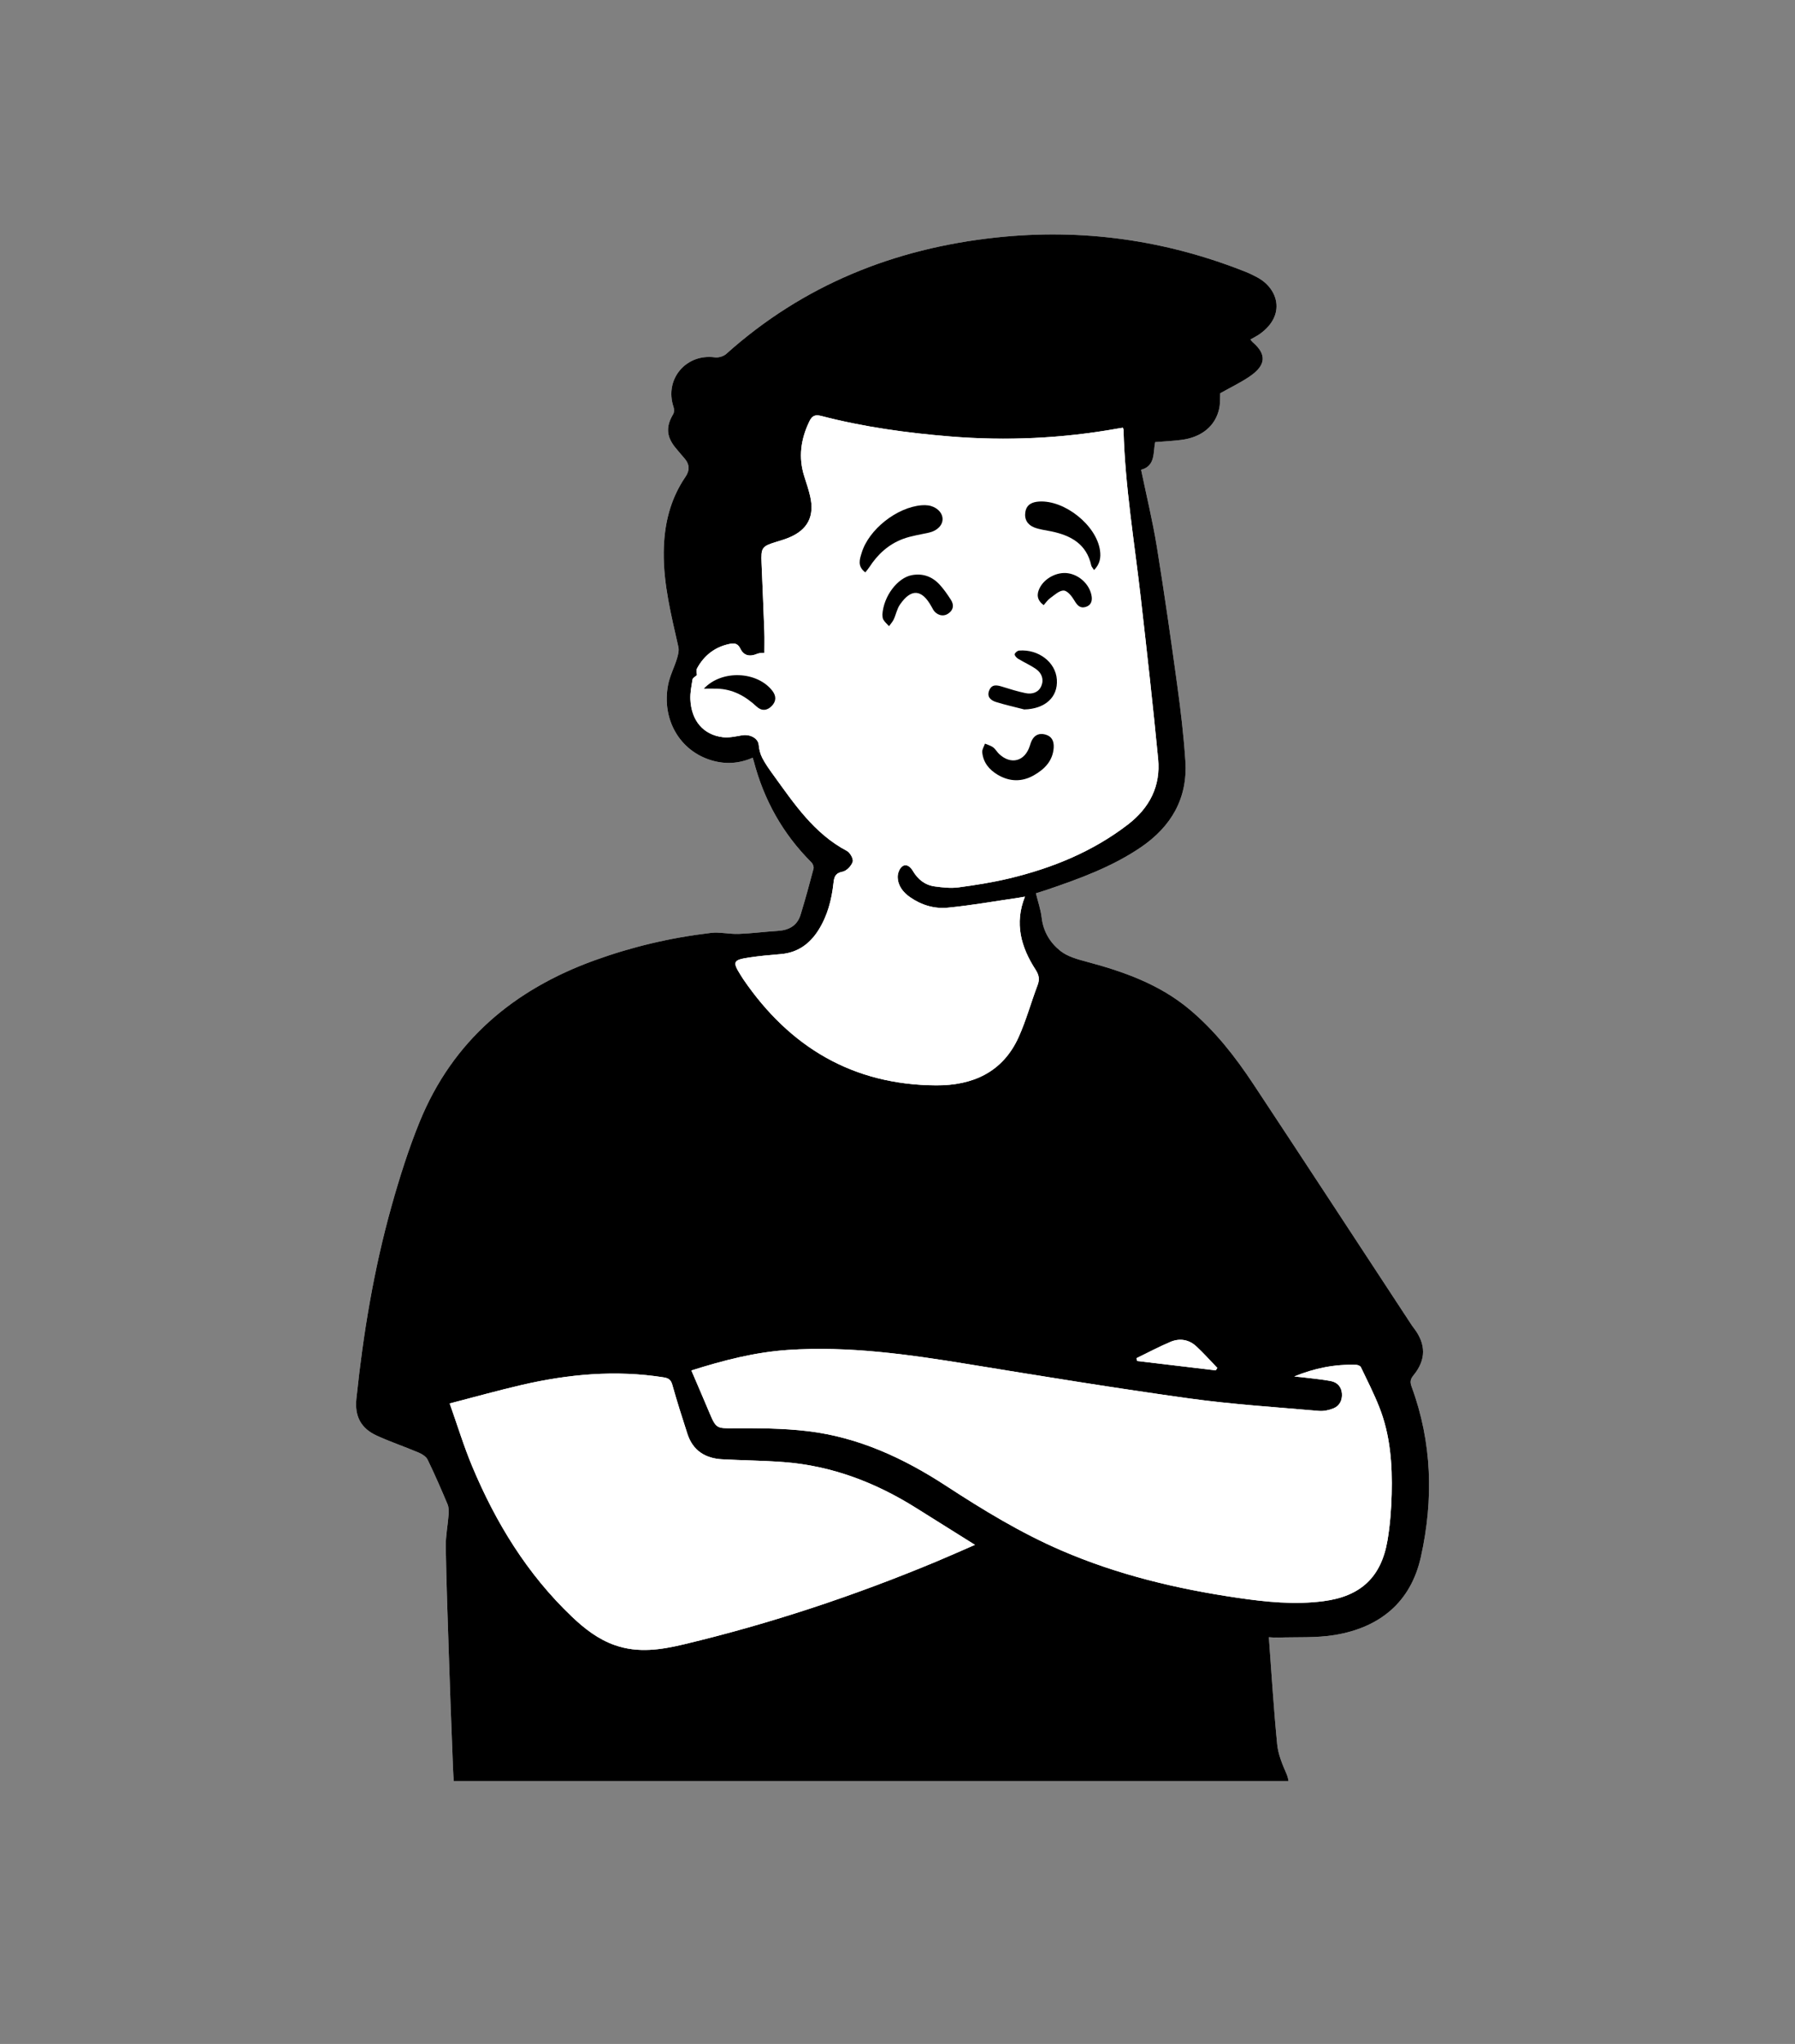
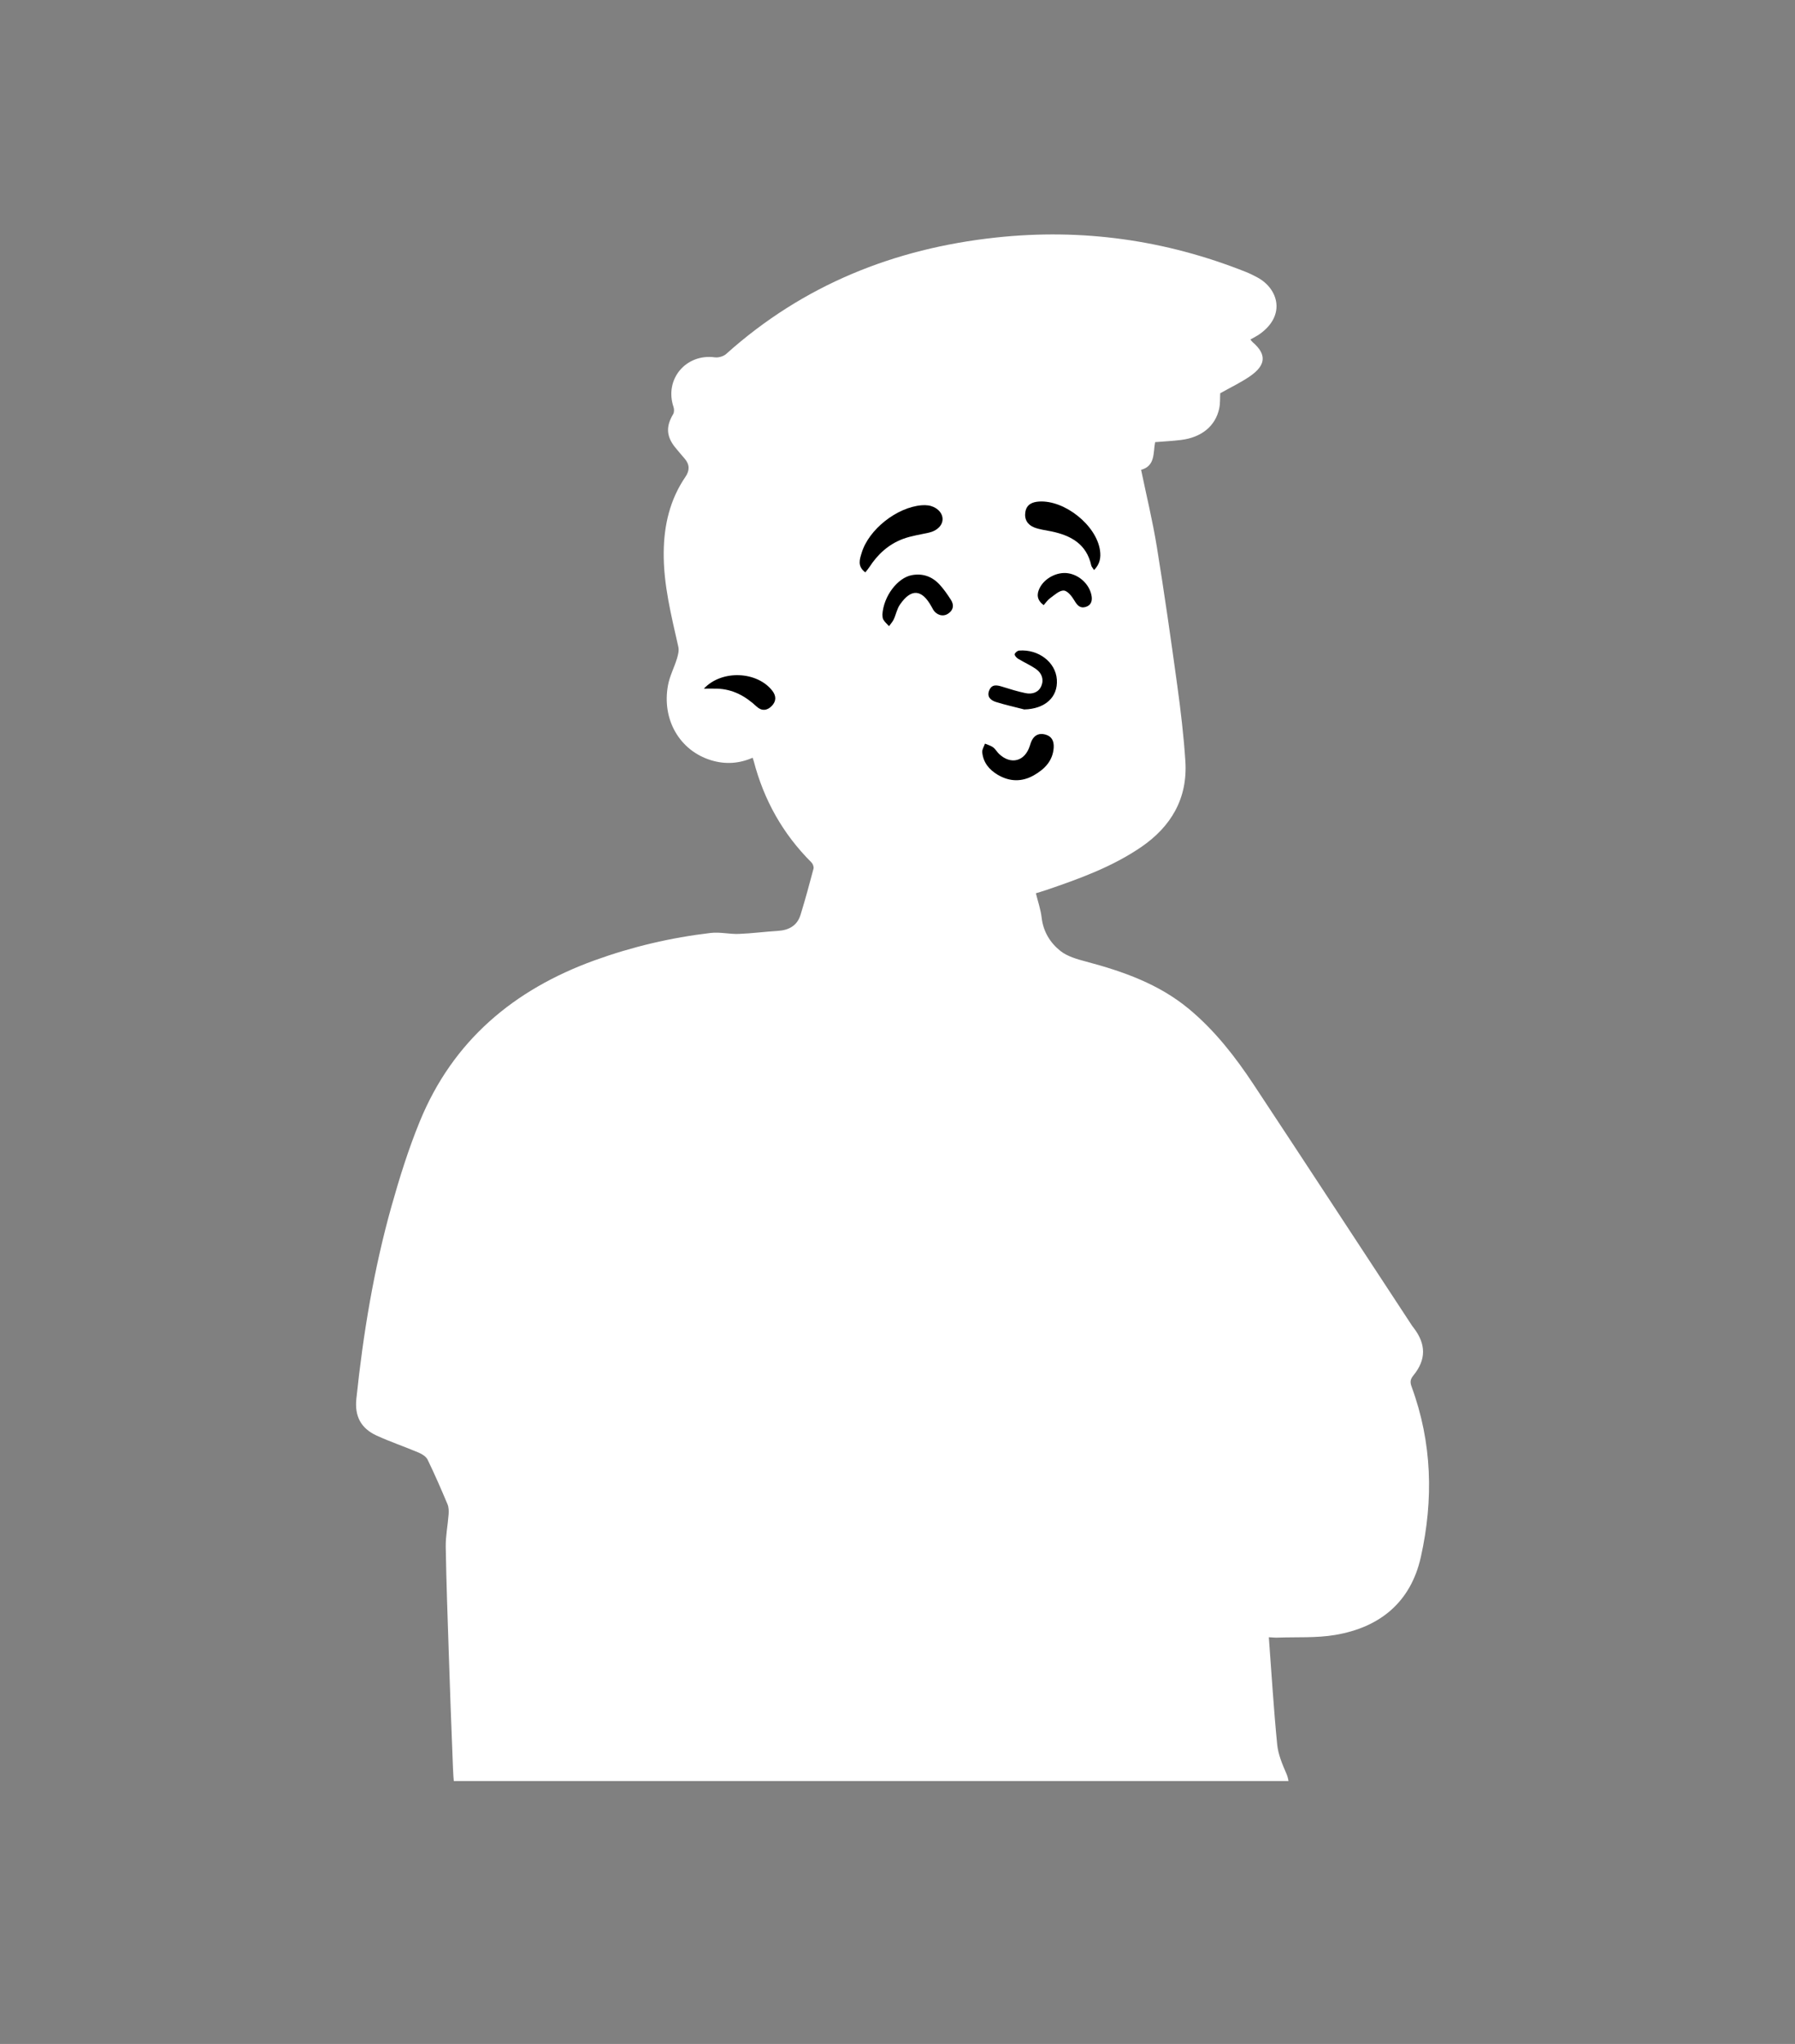
<svg xmlns="http://www.w3.org/2000/svg" id="a" viewBox="0 0 1366 1555">
  <rect x="0" y="0" width="1366" height="1555" fill="#808080" stroke="none" />
  <svg y="-200">
    <path d="M965.592,1445.589c2.546,.123,4.582,.37,6.608,.296,14.607-.534,29.467,.384,43.767-2.016,34.014-5.708,57.624-24.807,65.313-59.358,9.701-43.589,8.589-86.995-6.996-129.375-1.285-3.495-1.214-5.629,1.292-8.688,9.846-12.021,9.724-23.827,.268-36.188-.374-.488-.79-.948-1.126-1.46-40.212-61.243-80.288-122.576-120.698-183.689-13.93-21.067-29.395-40.961-48.978-57.292-22.957-19.144-50.227-28.734-78.556-36.261-6.801-1.807-14.207-3.881-19.531-8.106-7.755-6.153-13.02-14.672-14.246-25.259-.72-6.222-2.849-12.28-4.391-18.602,1.659-.515,4.82-1.417,7.928-2.474,25.053-8.526,49.942-17.533,72.005-32.556,22.998-15.66,35.677-37.22,33.818-65.563-1.255-19.138-3.52-38.242-6.127-57.252-4.851-35.364-9.899-70.711-15.621-105.943-3.165-19.488-7.865-38.726-11.934-58.374,10.987-3.015,9.075-13.023,10.672-21.053,6.786-.557,13.352-.857,19.853-1.676,15.555-1.96,26.087-10.612,28.918-23.942,.844-3.976,.561-8.191,.753-11.562,7.786-4.395,15.607-8.092,22.639-12.938,11.95-8.234,13.114-16.432,2.053-25.934-.609-.523-1.055-1.235-1.726-2.036,2.473-1.429,4.907-2.587,7.073-4.124,20.213-14.348,14.071-34.506-1.601-43.015-2.891-1.57-5.857-3.047-8.91-4.263-61.237-24.377-124.65-33.243-190.185-26.177-77.51,8.358-146.706,36.099-205.273,88.555-2.058,1.843-5.874,2.97-8.622,2.597-22.056-2.996-38.594,16.73-31.475,37.758,.554,1.635,.572,4.064-.267,5.458-5.518,9.176-5.28,16.716,1.343,25.078,2.434,3.073,5.078,5.98,7.592,8.991,3.686,4.417,3.641,8.889,.415,13.611-11.829,17.311-16.345,36.725-16.549,57.435-.243,24.647,5.829,48.261,11.155,72.032,.63,2.813-.265,6.184-1.156,9.08-2.053,6.669-5.409,13.04-6.694,19.825-4.971,26.245,8.855,49.985,32.793,57.265,10.654,3.24,21.162,2.649,31.583-1.916,.345,1.051,.632,1.788,.83,2.548,7.729,29.623,22.148,55.412,43.894,77.067,1.09,1.086,1.971,3.388,1.608,4.77-3.09,11.746-6.297,23.469-9.864,35.077-2.568,8.358-8.936,11.768-17.406,12.279-9.89,.597-19.743,1.939-29.636,2.296-7.096,.256-14.348-1.566-21.329-.748-30.234,3.545-59.717,10.476-88.396,20.856-61.494,22.258-107.852,61.161-132.99,122.517-8.574,20.928-15.392,42.687-21.52,64.486-13.482,47.963-21.566,97.003-26.759,146.523-1.392,13.277,3.42,22.524,15.458,28.038,10.473,4.797,21.45,8.481,32.064,12.989,2.582,1.097,5.587,3.023,6.728,5.378,5.394,11.129,10.331,22.488,15.128,33.893,.969,2.304,1.006,5.188,.816,7.757-.608,8.22-2.311,16.431-2.178,24.622,.443,27.261,1.443,54.515,2.344,81.768,.887,26.851,1.835,53.7,2.927,80.543,.335,8.237,.503,16.59,2.041,24.643,2.381,12.463,14.491,16.958,25.372,10.392,2.197-1.326,5.349-2.064,7.868-1.707,27.585,3.906,55.048,8.785,82.704,12.042,60.405,7.114,121.145,9.098,181.91,9.543,37.4,.274,74.826,.008,112.206-1.134,36.747-1.123,73.499-3.01,110.158-5.766,34.148-2.568,68.178-6.711,102.255-10.211,1.355-.139,2.894-.475,3.944-1.259,7.72-5.768,9.851-17.513,5.994-26.364-3.086-7.079-6.248-14.588-6.993-22.141-2.651-26.901-4.285-53.903-6.357-81.586Z" style="fill:#fff;" />
-     <path d="M965.592,1445.589c2.072,27.683,3.705,54.684,6.357,81.586,.745,7.553,3.907,15.062,6.993,22.141,3.858,8.851,1.726,20.596-5.994,26.364-1.05,.785-2.59,1.12-3.944,1.259-34.077,3.5-68.107,7.643-102.255,10.211-36.659,2.756-73.412,4.643-110.158,5.766-37.38,1.142-74.807,1.408-112.206,1.134-60.765-.445-121.504-2.429-181.91-9.543-27.656-3.257-55.12-8.136-82.704-12.042-2.519-.357-5.671,.381-7.868,1.707-10.881,6.566-22.991,2.07-25.372-10.392-1.538-8.053-1.706-16.406-2.041-24.643-1.092-26.843-2.04-53.693-2.927-80.543-.901-27.253-1.9-54.506-2.344-81.768-.133-8.191,1.57-16.402,2.178-24.622,.19-2.568,.153-5.453-.816-7.757-4.797-11.405-9.734-22.764-15.128-33.893-1.141-2.354-4.146-4.281-6.728-5.378-10.614-4.508-21.591-8.192-32.064-12.989-12.038-5.514-16.851-14.761-15.458-28.038,5.193-49.52,13.277-98.56,26.759-146.523,6.128-21.799,12.945-43.558,21.52-64.486,25.138-61.356,71.496-100.26,132.99-122.517,28.679-10.38,58.162-17.311,88.396-20.856,6.981-.819,14.233,1.004,21.329,.748,9.893-.357,19.746-1.699,29.636-2.296,8.47-.512,14.838-3.921,17.406-12.279,3.566-11.609,6.774-23.332,9.864-35.077,.364-1.382-.517-3.684-1.608-4.77-21.746-21.655-36.165-47.444-43.894-77.067-.198-.76-.485-1.497-.83-2.548-10.421,4.565-20.929,5.155-31.583,1.916-23.938-7.28-37.764-31.02-32.793-57.265,1.285-6.784,4.642-13.155,6.694-19.825,.891-2.896,1.787-6.267,1.156-9.08-5.326-23.771-11.398-47.385-11.155-72.032,.205-20.711,4.72-40.124,16.549-57.435,3.226-4.722,3.271-9.194-.415-13.611-2.513-3.012-5.157-5.918-7.592-8.991-6.623-8.361-6.861-15.902-1.343-25.078,.839-1.395,.82-3.824,.267-5.458-7.119-21.028,9.419-40.753,31.475-37.758,2.748,.373,6.564-.754,8.622-2.597,58.567-52.455,127.763-80.197,205.273-88.555,65.535-7.066,128.948,1.8,190.185,26.177,3.053,1.215,6.019,2.693,8.91,4.263,15.672,8.51,21.814,28.667,1.601,43.015-2.166,1.537-4.6,2.696-7.073,4.124,.67,.801,1.117,1.513,1.726,2.036,11.061,9.502,9.897,17.7-2.053,25.934-7.031,4.845-14.853,8.543-22.639,12.938-.192,3.371,.091,7.586-.753,11.562-2.83,13.33-13.363,21.982-28.918,23.942-6.501,.819-13.067,1.119-19.853,1.676-1.596,8.03,.315,18.038-10.672,21.053,4.069,19.648,8.769,38.886,11.934,58.374,5.723,35.231,10.771,70.578,15.621,105.943,2.607,19.01,4.872,38.114,6.127,57.252,1.859,28.343-10.82,49.903-33.818,65.563-22.063,15.023-46.951,24.03-72.005,32.556-3.108,1.058-6.269,1.959-7.928,2.474,1.542,6.322,3.671,12.381,4.391,18.602,1.225,10.587,6.491,19.106,14.246,25.259,5.324,4.225,12.73,6.299,19.531,8.106,28.329,7.528,55.599,17.117,78.556,36.261,19.583,16.33,35.048,36.225,48.978,57.292,40.41,61.112,80.485,122.446,120.698,183.689,.336,.512,.753,.972,1.126,1.46,9.456,12.361,9.578,24.167-.268,36.188-2.506,3.059-2.577,5.192-1.292,8.688,15.585,42.38,16.697,85.785,6.996,129.375-7.689,34.551-31.3,53.65-65.313,59.358-14.3,2.4-29.16,1.482-43.767,2.016-2.025,.074-4.062-.173-6.608-.296Zm-111.086-920.198c-1.598,.258-2.818,.438-4.032,.655-42.129,7.536-84.59,9.474-127.171,6.023-33.096-2.682-66.01-7.231-98.244-15.595-4.593-1.192-6.975-.352-9.108,4.057-6.582,13.603-8.529,27.449-3.849,42.018,1.577,4.911,3.225,9.821,4.396,14.836,3.585,15.356-1.825,25.779-16.326,31.715-3.048,1.248-6.235,2.169-9.388,3.145-11.06,3.422-11.725,4.347-11.239,16.23,.71,17.343,1.488,34.684,2.119,52.03,.203,5.567,.032,11.147,.032,16.191-1.779,.192-3.703-.016-5.258,.643-5.772,2.447-10.295,1.744-13.041-3.881-2.169-4.443-5.124-4.241-8.578-3.491-10.936,2.376-19.041,8.745-24.338,18.486-.88,1.618-.124,4.125-.124,5.147-1.399,1.317-3.137,2.161-3.318,3.26-.831,5.066-1.894,10.234-1.658,15.309,.752,16.17,9.865,26.863,24.666,28.677,4.726,.579,9.74-.588,14.544-1.408,6.388-1.091,12.37,2.364,12.783,7.232,.29,3.416,1.186,7.012,2.759,10.033,2.373,4.556,5.421,8.79,8.447,12.969,15.858,21.906,30.941,44.524,55.921,57.709,2.413,1.274,5.086,6.099,4.402,8.241-.998,3.127-4.613,6.953-7.682,7.55-5.698,1.108-6.451,4.135-6.968,8.845-1.387,12.622-4.564,24.791-11.446,35.659-6.659,10.515-15.862,17.138-28.647,18.197-8.021,.664-16.057,1.384-24.011,2.579-12.369,1.859-12.912,3.256-6.401,13.579,.66,1.046,1.304,2.104,2.002,3.125,35.295,51.587,83.383,80.224,146.628,80.577,27.795,.155,50.772-9.957,62.85-36.795,5.723-12.717,9.404-26.342,14.366-39.421,1.72-4.533,1.062-7.792-1.583-11.881-10.992-16.99-16.165-35.092-8.026-55.479-1.685,.296-3.043,.57-4.412,.77-18.136,2.636-36.214,5.886-54.435,7.645-10.133,.978-20.084-2.012-28.701-8.071-5.325-3.744-9.156-8.723-9.297-15.305-.06-2.792,1.494-6.777,3.645-8.185,3.152-2.063,6.081,.48,7.963,3.665,3.771,6.384,9.233,10.737,16.636,11.71,5.901,.775,12.037,1.521,17.863,.745,13.058-1.741,26.143-3.796,38.94-6.873,32.592-7.834,63.182-20.264,90.071-40.903,16.554-12.706,25.081-29.237,23.088-49.954-3.935-40.891-8.544-81.719-13.195-122.537-4.852-42.59-12.019-84.936-13.157-127.908-.01-.391-.235-.777-.488-1.566Zm130.438,721.811c2.972,.31,5.951,.569,8.916,.94,6.332,.792,12.713,1.348,18.965,2.564,4.917,.956,8.023,4.406,8.377,9.504,.341,4.914-1.669,9.266-6.245,11.181-3.478,1.456-7.628,2.345-11.349,2.018-32.89-2.893-65.913-4.955-98.585-9.499-56.142-7.807-112.11-16.917-168.057-26.059-45.515-7.437-91.014-13.916-137.349-10.824-25.092,1.675-49.116,7.895-73.469,15.619,4.78,11.175,9.44,21.896,13.957,32.676,4.87,11.622,5.752,11.312,17.923,11.262,18.93-.077,38.016-.017,56.767,2.226,38.455,4.6,72.829,20.508,105.014,41.493,28.2,18.387,56.874,35.883,87.899,49.278,42.96,18.548,87.972,29.255,134.076,36.02,21.718,3.187,43.455,5.398,65.4,2.551,28.25-3.664,43.987-18.214,48.711-46.282,1.946-11.561,2.857-23.384,3.165-35.116,.594-22.601-1.017-45.071-9.478-66.369-4.096-10.311-9.139-20.25-13.945-30.265-.454-.947-2.264-1.711-3.475-1.756-16.27-.613-31.914,2.55-47.218,8.837Zm-642.733,20.541c6.011,16.932,10.814,32.748,17.165,47.915,17.958,42.878,41.881,81.972,75.829,114.269,9.597,9.13,19.949,17.233,32.791,21.723,17.644,6.169,35.081,3.486,52.455-.662,65.71-15.691,129.622-36.924,191.967-62.905,9.556-3.982,19.004-8.222,29.513-12.781-15.64-9.797-30.138-18.847-44.603-27.948-30.888-19.434-64.143-32.194-100.742-34.998-15.635-1.198-31.352-1.285-47.017-2.145-12.912-.708-22.34-6.64-26.463-19.399-3.989-12.346-7.962-24.708-11.449-37.2-1.088-3.898-2.867-5.129-6.646-5.726-36.491-5.765-72.498-2.462-108.178,5.814-17.824,4.134-35.458,9.086-54.623,14.041Zm522.623-34.44c.189,.712,.377,1.423,.566,2.135,19.919,2.37,39.837,4.739,59.756,7.109,.415-.606,.829-1.211,1.244-1.817-5.324-5.515-10.415-11.283-16.037-16.474-5.631-5.199-12.664-6.32-19.618-3.386-8.816,3.72-17.289,8.251-25.91,12.433Z" />
-     <path d="M854.506,525.391c.253,.789,.478,1.175,.488,1.566,1.139,42.972,8.305,85.318,13.157,127.908,4.65,40.818,9.26,81.647,13.195,122.537,1.993,20.716-6.534,37.248-23.088,49.954-26.889,20.638-57.479,33.069-90.071,40.903-12.798,3.076-25.883,5.132-38.94,6.873-5.827,.777-11.962,.031-17.863-.745-7.403-.972-12.865-5.326-16.636-11.71-1.882-3.185-4.811-5.729-7.963-3.665-2.151,1.408-3.705,5.393-3.645,8.185,.142,6.582,3.972,11.56,9.297,15.305,8.616,6.059,18.568,9.049,28.701,8.071,18.221-1.759,36.299-5.009,54.435-7.645,1.369-.199,2.728-.474,4.412-.77-8.139,20.386-2.966,38.489,8.026,55.479,2.645,4.089,3.303,7.347,1.583,11.881-4.961,13.079-8.642,26.704-14.366,39.421-12.078,26.838-35.055,36.951-62.85,36.795-63.245-.354-111.333-28.99-146.628-80.577-.698-1.02-1.342-2.078-2.002-3.125-6.512-10.324-5.969-11.72,6.401-13.579,7.954-1.195,15.99-1.915,24.011-2.579,12.786-1.059,21.988-7.681,28.647-18.197,6.882-10.867,10.059-23.037,11.446-35.659,.517-4.71,1.27-7.737,6.968-8.845,3.069-.597,6.684-4.424,7.682-7.55,.684-2.142-1.989-6.967-4.402-8.241-24.98-13.185-40.063-35.803-55.921-57.709-3.026-4.18-6.074-8.414-8.447-12.969-1.574-3.021-2.469-6.617-2.759-10.033-.413-4.868-6.394-8.323-12.783-7.232-4.805,.821-9.819,1.987-14.544,1.408-14.801-1.814-23.914-12.507-24.666-28.677-.236-5.075,.827-10.243,1.658-15.309,.18-1.099,1.919-1.943,3.318-3.26,0-1.022-.756-3.53,.124-5.147,5.297-9.741,13.402-16.11,24.338-18.486,3.454-.75,6.409-.952,8.578,3.491,2.746,5.625,7.269,6.328,13.041,3.881,1.556-.66,3.479-.451,5.258-.643,0-5.044,.171-10.624-.032-16.191-.631-17.346-1.41-34.687-2.119-52.03-.486-11.883,.179-12.807,11.239-16.23,3.153-.975,6.34-1.897,9.388-3.145,14.501-5.935,19.912-16.359,16.326-31.715-1.171-5.015-2.819-9.925-4.396-14.836-4.68-14.569-2.732-28.415,3.849-42.018,2.133-4.409,4.515-5.249,9.108-4.057,32.234,8.364,65.148,12.912,98.244,15.595,42.581,3.451,85.042,1.514,127.171-6.023,1.214-.217,2.435-.397,4.032-.655Zm-195.99,110.07c1.19-1.539,2.248-2.723,3.101-4.04,6.347-9.802,14.704-17.411,25.654-21.456,6.308-2.33,13.137-3.259,19.744-4.76,6.299-1.431,10.511-5.758,10.273-10.665-.238-4.888-4.873-9.183-10.996-10.038-1.623-.227-3.307-.234-4.944-.101-18.811,1.522-40.314,18.419-45.646,36.3-1.393,4.672-3.531,10.047,2.813,14.76Zm174.059-1.762c4.645-4.75,5.24-9.701,4.539-14.843-2.606-19.107-26.86-38.542-46.383-37.287-5.139,.331-9.398,2.111-10.408,7.785-1.003,5.636,1.596,9.896,6.655,11.891,4.149,1.636,8.761,2.116,13.182,3.043,14.847,3.112,26.746,9.626,30.304,25.95,.198,.908,1.003,1.683,2.111,3.46Zm-30.7,135.007c.242-4.926-1.434-8.592-6.486-9.911-4.275-1.116-7.756,.142-9.945,4.105-.785,1.421-1.273,3.023-1.771,4.583-3.768,11.806-14.375,14.604-23.391,6.09-1.636-1.545-2.746-3.717-4.523-5.021-1.787-1.31-4.104-1.898-6.19-2.802-.742,2.189-2.281,4.453-2.083,6.553,.73,7.741,5.202,13.244,11.757,17.13,9.095,5.392,18.483,5.559,27.549,.389,8.119-4.631,14.458-10.968,15.083-21.115Zm-22.436-28.976c15.697-.354,25.732-9.178,24.834-22.676-.889-13.359-14.097-23.283-28.748-22.112-1.25,.1-3.152,1.658-3.328,2.765-.161,1.013,1.371,2.719,2.566,3.449,4.548,2.778,9.523,4.917,13.838,7.996,4.219,3.01,5.909,7.818,3.882,12.67-2.099,5.022-6.945,6.536-11.97,5.52-6.018-1.216-11.918-3.082-17.794-4.908-4.057-1.261-7.923-2.079-9.927,2.817-2.018,4.93,1.249,7.592,5.197,8.828,7.048,2.208,14.29,3.8,21.451,5.65Zm-107.932-72.223c.117,.732-.032,2.588,.736,3.912,1.079,1.862,2.839,3.33,4.308,4.967,1.219-1.721,2.72-3.31,3.596-5.191,1.709-3.668,2.441-7.931,4.682-11.186,8.577-12.456,16.653-11.854,23.999,1.415,.397,.717,.787,1.438,1.193,2.15,2.483,4.356,7.54,5.918,11.467,3.309,4.191-2.785,4.685-6.662,2.063-10.694-2.575-3.959-5.278-7.916-8.462-11.38-5.665-6.162-12.776-8.807-21.228-7.232-10.767,2.007-21.451,15.873-22.353,29.93Zm-135.86,56.412c4.038,0,6.996-.066,9.949,.012,11.964,.315,21.627,5.638,30.198,13.62,3.749,3.492,7.989,3.215,11.53-.468,3.49-3.629,3.506-7.613,.334-11.654-11.586-14.762-38.379-16.058-52.012-1.51Zm258.584-63.525c1.634-1.816,2.979-3.925,4.867-5.274,3.307-2.362,7.027-5.978,10.423-5.82,2.882,.134,6.248,4.442,8.131,7.649,2.169,3.693,4.443,6.128,8.669,4.764,4.237-1.368,5.123-4.871,4.257-8.999-1.753-8.351-9.211-15.313-17.872-16.599-8.242-1.224-17.814,3.737-21.569,11.332-2.347,4.748-2.074,9.085,3.093,12.947Z" style="fill:#fff;" />
    <path d="M984.944,1247.202c15.304-6.287,30.948-9.45,47.218-8.837,1.211,.046,3.021,.809,3.475,1.756,4.806,10.015,9.849,19.954,13.945,30.265,8.461,21.298,10.072,43.769,9.478,66.369-.309,11.732-1.219,23.554-3.165,35.116-4.725,28.068-20.461,42.618-48.711,46.282-21.945,2.846-43.682,.635-65.4-2.551-46.104-6.765-91.115-17.472-134.076-36.02-31.024-13.395-59.699-30.89-87.899-49.278-32.185-20.985-66.559-36.893-105.014-41.493-18.752-2.243-37.837-2.303-56.767-2.226-12.171,.049-13.053,.359-17.923-11.262-4.517-10.78-9.177-21.501-13.957-32.676,24.352-7.723,48.376-13.944,73.469-15.619,46.335-3.092,91.834,3.387,137.349,10.824,55.947,9.141,111.915,18.252,168.057,26.059,32.673,4.543,65.695,6.605,98.585,9.499,3.721,.328,7.871-.562,11.349-2.018,4.577-1.915,6.587-6.267,6.245-11.181-.354-5.098-3.461-8.548-8.377-9.504-6.252-1.216-12.634-1.772-18.965-2.564-2.965-.371-5.943-.63-8.916-.94Z" style="fill:#fff;" />
-     <path d="M342.211,1267.743c19.164-4.955,36.799-9.906,54.623-14.041,35.68-8.277,71.687-11.58,108.178-5.814,3.779,.597,5.557,1.828,6.646,5.726,3.488,12.492,7.461,24.854,11.449,37.2,4.122,12.759,13.551,18.691,26.463,19.399,15.665,.86,31.382,.947,47.017,2.145,36.599,2.804,69.854,15.564,100.742,34.998,14.465,9.101,28.963,18.15,44.603,27.948-10.509,4.559-19.958,8.798-29.513,12.781-62.345,25.981-126.257,47.214-191.967,62.905-17.373,4.149-34.81,6.832-52.455,.662-12.842-4.49-23.194-12.594-32.791-21.723-33.948-32.297-57.872-71.392-75.829-114.269-6.352-15.167-11.154-30.983-17.165-47.915Z" style="fill:#fff;" />
    <path d="M864.835,1233.303c8.621-4.181,17.094-8.713,25.91-12.433,6.954-2.934,13.988-1.813,19.618,3.386,5.623,5.191,10.714,10.959,16.037,16.474-.415,.606-.829,1.211-1.244,1.817-19.919-2.37-39.837-4.739-59.756-7.109-.189-.712-.377-1.423-.566-2.135Z" style="fill:#fff;" />
    <path d="M658.517,635.461c-6.344-4.713-4.207-10.088-2.813-14.76,5.333-17.881,26.836-34.778,45.646-36.3,1.637-.132,3.321-.125,4.944,.101,6.123,.855,10.758,5.15,10.996,10.038,.238,4.907-3.974,9.234-10.273,10.665-6.608,1.501-13.437,2.43-19.744,4.76-10.95,4.045-19.307,11.653-25.654,21.456-.853,1.317-1.911,2.501-3.101,4.04Z" />
    <path d="M832.576,633.699c-1.109-1.777-1.913-2.552-2.111-3.46-3.558-16.324-15.457-22.839-30.304-25.95-4.421-.927-9.032-1.407-13.182-3.043-5.059-1.995-7.658-6.255-6.655-11.891,1.01-5.674,5.269-7.455,10.408-7.785,19.523-1.256,43.777,18.18,46.383,37.287,.701,5.141,.106,10.093-4.539,14.843Z" />
-     <path d="M801.876,768.706c-.626,10.147-6.964,16.485-15.083,21.115-9.065,5.17-18.453,5.003-27.549-.389-6.555-3.886-11.027-9.389-11.757-17.13-.198-2.1,1.341-4.364,2.083-6.553,2.085,.904,4.402,1.492,6.19,2.802,1.777,1.303,2.887,3.476,4.523,5.021,9.016,8.515,19.623,5.717,23.391-6.09,.498-1.56,.986-3.162,1.771-4.583,2.189-3.963,5.671-5.22,9.945-4.105,5.052,1.318,6.728,4.985,6.486,9.911Z" />
+     <path d="M801.876,768.706c-.626,10.147-6.964,16.485-15.083,21.115-9.065,5.17-18.453,5.003-27.549-.389-6.555-3.886-11.027-9.389-11.757-17.13-.198-2.1,1.341-4.364,2.083-6.553,2.085,.904,4.402,1.492,6.19,2.802,1.777,1.303,2.887,3.476,4.523,5.021,9.016,8.515,19.623,5.717,23.391-6.09,.498-1.56,.986-3.162,1.771-4.583,2.189-3.963,5.671-5.22,9.945-4.105,5.052,1.318,6.728,4.985,6.486,9.911" />
    <path d="M779.44,739.73c-7.161-1.85-14.402-3.442-21.451-5.65-3.948-1.237-7.215-3.898-5.197-8.828,2.004-4.896,5.87-4.078,9.927-2.817,5.876,1.827,11.776,3.692,17.794,4.908,5.025,1.016,9.872-.498,11.97-5.52,2.027-4.852,.337-9.661-3.882-12.67-4.315-3.079-9.29-5.218-13.838-7.996-1.195-.73-2.727-2.436-2.566-3.449,.176-1.107,2.078-2.665,3.328-2.765,14.651-1.172,27.859,8.753,28.748,22.112,.898,13.498-9.137,22.323-24.834,22.676Z" />
    <path d="M671.508,667.508c.902-14.056,11.586-27.923,22.353-29.93,8.452-1.575,15.562,1.07,21.228,7.232,3.184,3.463,5.888,7.42,8.462,11.38,2.622,4.032,2.128,7.91-2.063,10.694-3.927,2.609-8.984,1.047-11.467-3.309-.406-.712-.796-1.433-1.193-2.15-7.345-13.268-15.422-13.87-23.999-1.415-2.241,3.255-2.974,7.518-4.682,11.186-.876,1.881-2.377,3.47-3.596,5.191-1.469-1.637-3.228-3.105-4.308-4.967-.767-1.324-.618-3.18-.736-3.912Z" />
    <path d="M535.648,723.919c13.633-14.548,40.426-13.252,52.012,1.51,3.171,4.041,3.156,8.025-.334,11.654-3.541,3.682-7.781,3.959-11.53,.468-8.571-7.982-18.234-13.305-30.198-13.62-2.954-.078-5.911-.012-9.949-.012Z" />
    <path d="M794.232,660.394c-5.166-3.862-5.44-8.199-3.093-12.947,3.755-7.595,13.326-12.556,21.569-11.332,8.661,1.286,16.118,8.248,17.872,16.599,.867,4.128-.02,7.632-4.257,8.999-4.226,1.364-6.5-1.071-8.669-4.764-1.883-3.207-5.249-7.515-8.131-7.649-3.396-.158-7.116,3.458-10.423,5.82-1.888,1.348-3.233,3.458-4.867,5.274Z" />
  </svg>
</svg>